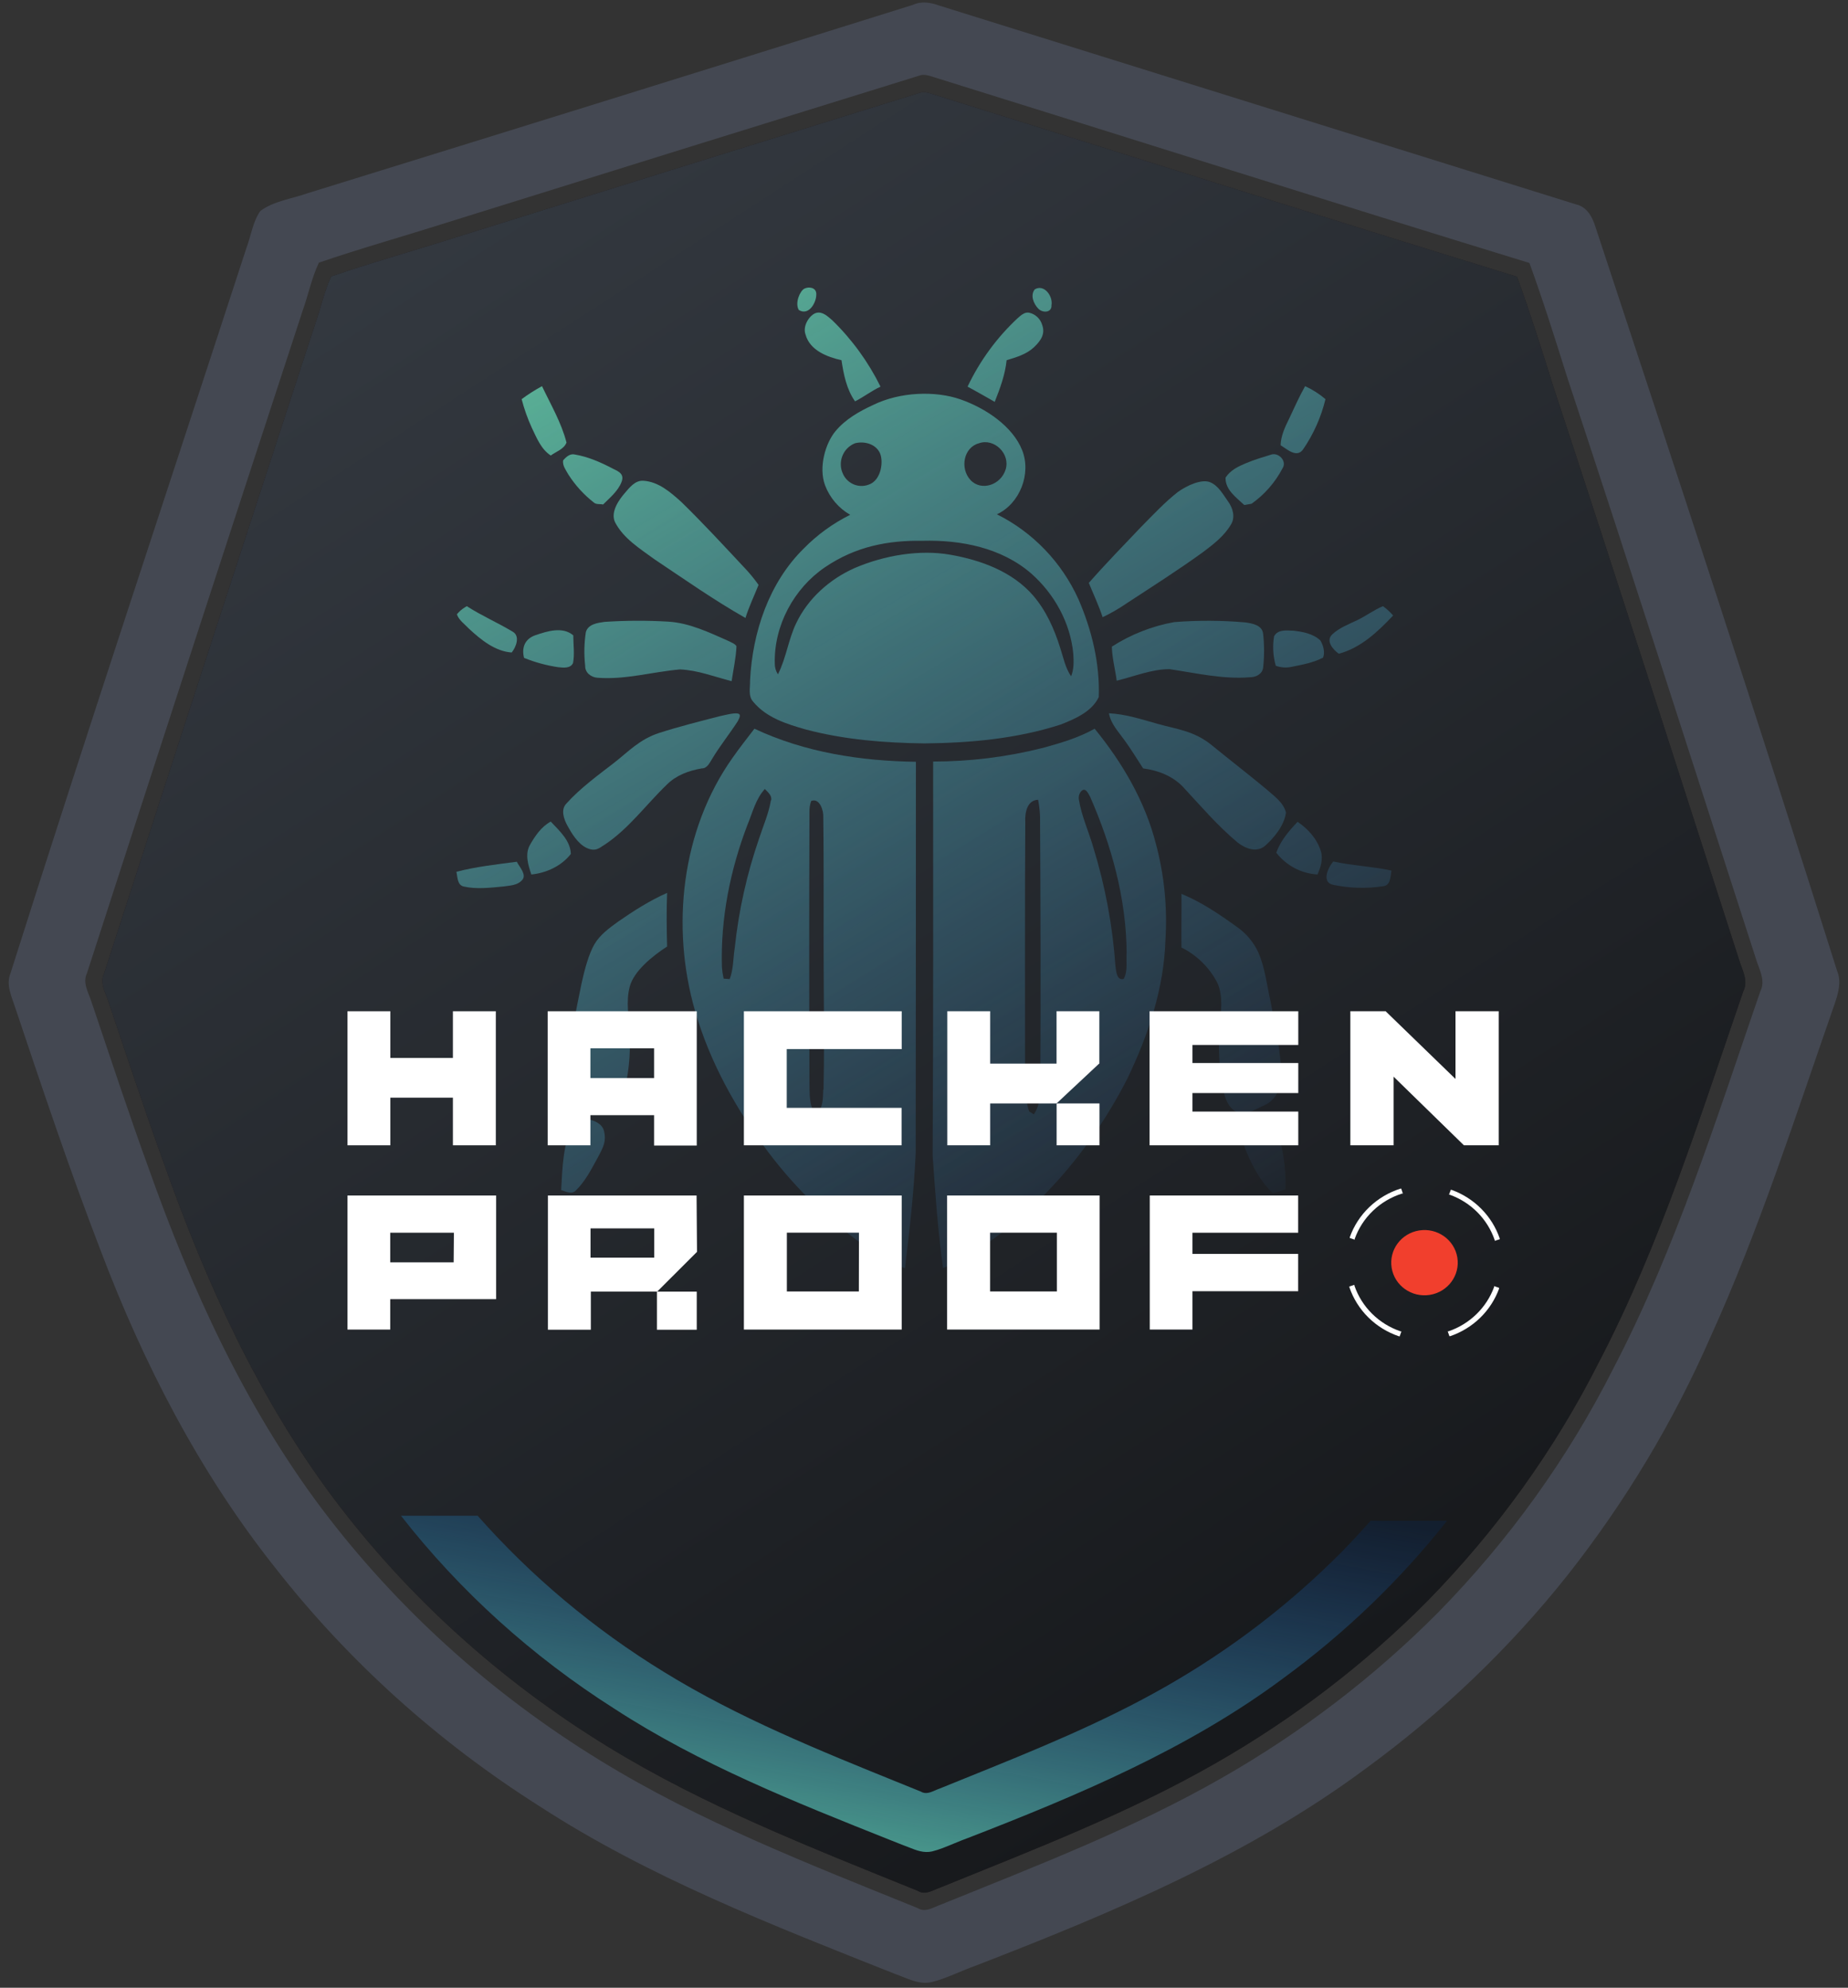
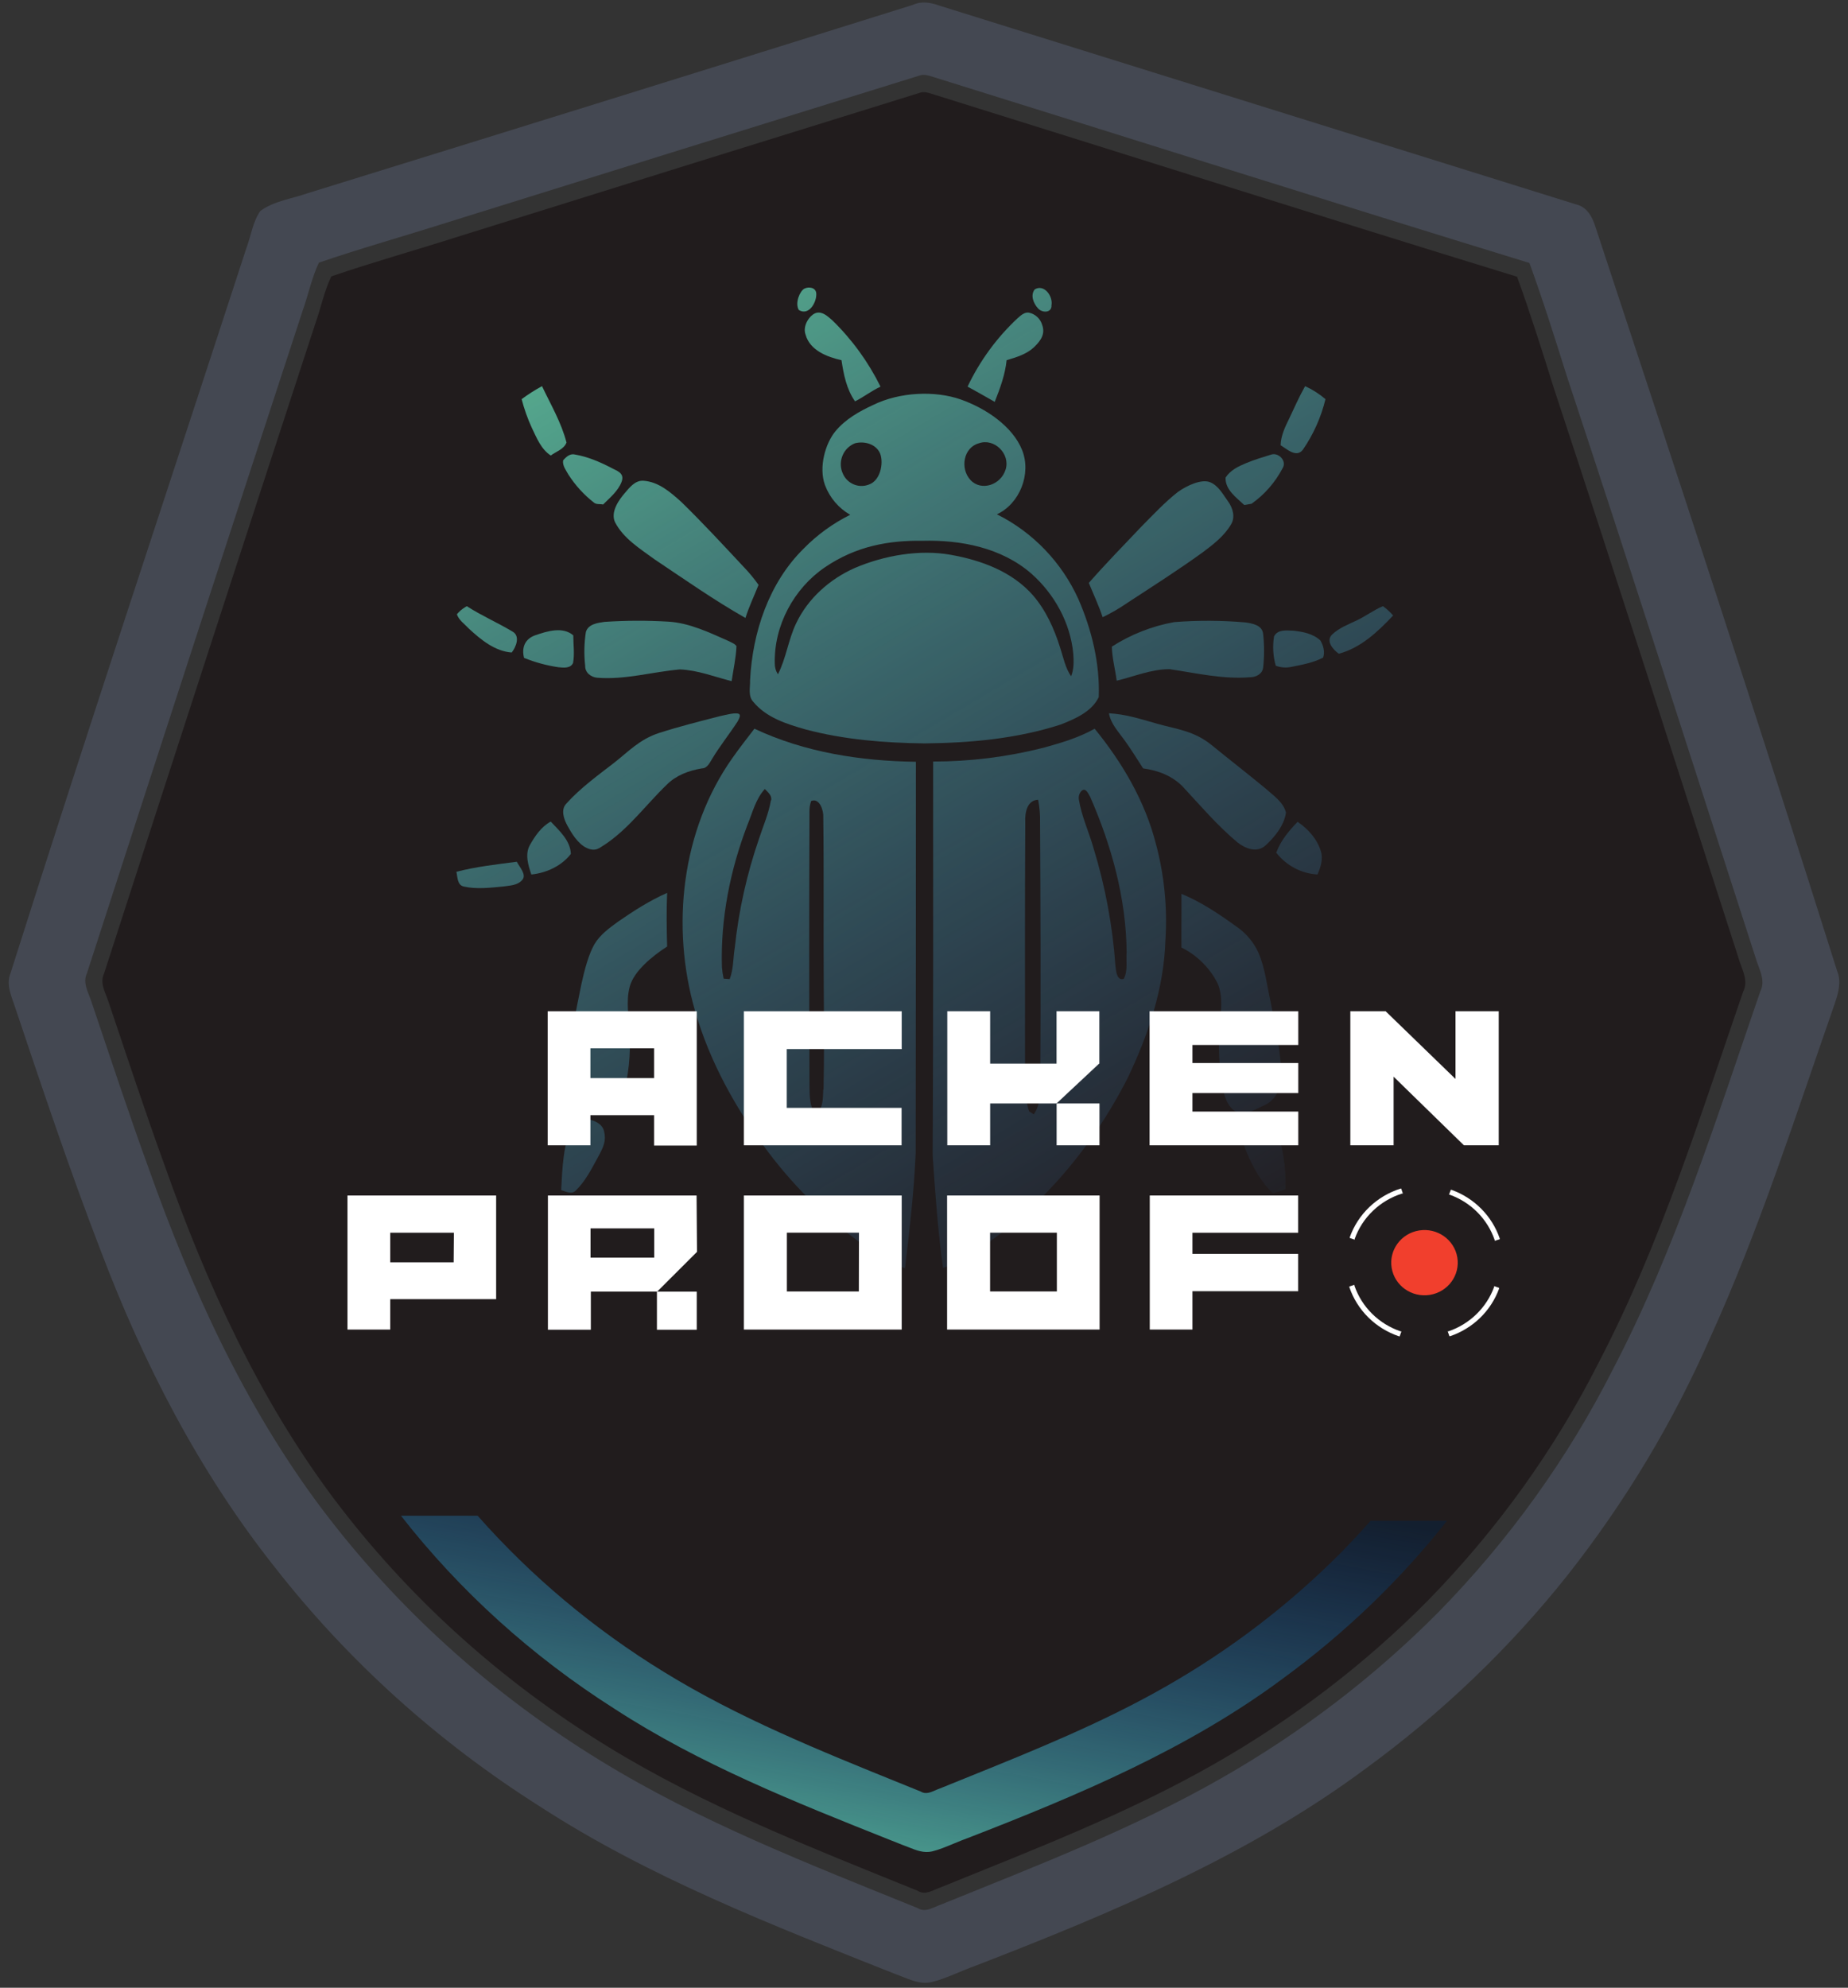
<svg xmlns="http://www.w3.org/2000/svg" width="106" height="114" viewBox="0 0 106 114" fill="none">
  <rect x="0" y="0" width="106" height="114" fill="#333333" stroke="none" />
  <path d="M100.972 56.851C98.448 64.16 96.133 71.595 92.528 78.509C89.942 83.626 86.551 88.343 82.47 92.498C78.811 96.18 74.635 99.371 70.059 101.98C64.974 104.889 59.452 107.008 54.005 109.217C53.569 109.36 53.094 109.72 52.639 109.432C46.434 106.918 40.133 104.476 34.441 100.974C28.183 97.144 22.748 92.226 18.424 86.482C14.003 80.574 10.966 73.876 8.537 67.033C7.38 63.855 6.317 60.622 5.236 57.426C5.065 56.905 4.723 56.366 4.989 55.81C9.088 43.143 13.212 30.477 17.362 17.811C17.684 16.913 17.874 15.943 18.291 15.063C20.701 14.237 23.149 13.554 25.578 12.782C34.624 9.957 43.669 7.143 52.715 4.342C53.019 4.216 53.341 4.36 53.645 4.45C65.012 7.987 76.36 11.597 87.727 15.081C88.505 17.218 89.188 19.391 89.871 21.564C93.571 32.752 97.158 43.975 100.782 55.181C100.972 55.72 101.257 56.294 100.972 56.851ZM105.375 55.684C100.877 41.407 96.19 27.184 91.503 12.98C91.332 12.441 91.029 11.866 90.402 11.723L53.872 0.319C53.379 0.14 52.848 0.05 52.354 0.283C40.804 3.899 29.241 7.496 17.665 11.076C16.754 11.399 15.711 11.525 14.932 12.1C14.496 12.728 14.401 13.518 14.136 14.219C9.619 28.082 5.008 41.91 0.605 55.81C0.321 56.492 0.681 57.174 0.89 57.839C2.446 62.472 4.002 67.123 5.767 71.702C8.215 78.167 11.422 84.417 15.787 89.912C19.968 95.256 25.091 99.879 30.93 103.578C37.23 107.672 44.327 110.42 51.33 113.203C52.013 113.437 52.696 113.85 53.455 113.67C54.214 113.491 55.144 113.024 55.998 112.719C63.797 109.702 71.615 106.415 78.295 101.459C82.704 98.248 86.63 94.484 89.966 90.271C93.251 86.091 95.979 81.543 98.088 76.731C100.915 70.517 102.984 64.016 105.223 57.605C105.432 56.995 105.641 56.312 105.375 55.684Z" fill="#484D59" fill-opacity="0.835" />
  <path d="M99.993 56.853C97.521 64.024 95.253 71.318 91.721 78.102C89.188 83.122 85.866 87.75 81.869 91.827C78.284 95.44 74.193 98.57 69.711 101.13C64.729 103.984 59.32 106.063 53.985 108.23C53.557 108.371 53.092 108.724 52.646 108.442C46.568 105.975 40.396 103.579 34.819 100.143C28.689 96.385 23.366 91.561 19.13 85.924C14.799 80.128 11.824 73.556 9.445 66.843C8.311 63.724 7.27 60.553 6.21 57.417C6.043 56.906 5.708 56.377 5.969 55.831C9.984 43.404 14.024 30.976 18.089 18.549C18.405 17.668 18.591 16.716 19 15.853C21.361 15.042 23.759 14.373 26.138 13.615C34.999 10.843 43.86 8.083 52.721 5.334C53.018 5.211 53.334 5.352 53.632 5.44C64.766 8.911 75.883 12.452 87.018 15.87C87.78 17.967 88.449 20.099 89.118 22.231C92.743 33.208 96.257 44.22 99.807 55.214C99.993 55.743 100.272 56.307 99.993 56.853Z" fill="#211C1D" />
-   <path d="M99.993 56.853C97.521 64.024 95.253 71.318 91.721 78.102C89.188 83.122 85.866 87.75 81.869 91.827C78.284 95.44 74.193 98.57 69.711 101.13C64.729 103.984 59.32 106.063 53.985 108.23C53.557 108.371 53.092 108.724 52.646 108.442C46.568 105.975 40.396 103.579 34.819 100.143C28.689 96.385 23.366 91.561 19.13 85.924C14.799 80.128 11.824 73.556 9.445 66.843C8.311 63.724 7.27 60.553 6.21 57.417C6.043 56.906 5.708 56.377 5.969 55.831C9.984 43.404 14.024 30.976 18.089 18.549C18.405 17.668 18.591 16.716 19 15.853C21.361 15.042 23.759 14.373 26.138 13.615C34.999 10.843 43.86 8.083 52.721 5.334C53.018 5.211 53.334 5.352 53.632 5.44C64.766 8.911 75.883 12.452 87.018 15.87C87.78 17.967 88.449 20.099 89.118 22.231C92.743 33.208 96.257 44.22 99.807 55.214C99.993 55.743 100.272 56.307 99.993 56.853Z" fill="url(#paint0_linear_1744_43795)" />
  <path fill-rule="evenodd" clip-rule="evenodd" d="M35.249 98.001C30.526 95.004 26.382 91.258 23 86.929H27.398C30.463 90.402 34.065 93.425 38.088 95.892C42.334 98.508 46.998 100.394 51.635 102.27C52.026 102.428 52.417 102.586 52.808 102.745C53.089 102.922 53.379 102.795 53.657 102.673C53.744 102.635 53.829 102.598 53.913 102.57C54.401 102.372 54.89 102.175 55.379 101.977C59.303 100.392 63.241 98.803 66.899 96.707C70.6 94.593 73.977 92.008 76.937 89.024C77.513 88.436 78.072 87.835 78.614 87.22H83C80.302 90.633 77.126 93.683 73.56 96.284C68.157 100.3 61.833 102.963 55.525 105.408C55.266 105.5 54.998 105.612 54.731 105.722C54.289 105.906 53.852 106.088 53.468 106.179C52.992 106.292 52.552 106.115 52.121 105.942C51.996 105.892 51.873 105.843 51.749 105.8C51.509 105.705 51.269 105.609 51.029 105.514C45.6 103.354 40.129 101.178 35.249 98.001Z" fill="#131F2F" />
  <path fill-rule="evenodd" clip-rule="evenodd" d="M35.249 98.001C30.526 95.004 26.382 91.258 23 86.929H27.398C30.463 90.402 34.065 93.425 38.088 95.892C42.334 98.508 46.998 100.394 51.635 102.27C52.026 102.428 52.417 102.586 52.808 102.745C53.089 102.922 53.379 102.795 53.657 102.673C53.744 102.635 53.829 102.598 53.913 102.57C54.401 102.372 54.89 102.175 55.379 101.977C59.303 100.392 63.241 98.803 66.899 96.707C70.6 94.593 73.977 92.008 76.937 89.024C77.513 88.436 78.072 87.835 78.614 87.22H83C80.302 90.633 77.126 93.683 73.56 96.284C68.157 100.3 61.833 102.963 55.525 105.408C55.266 105.5 54.998 105.612 54.731 105.722C54.289 105.906 53.852 106.088 53.468 106.179C52.992 106.292 52.552 106.115 52.121 105.942C51.996 105.892 51.873 105.843 51.749 105.8C51.509 105.705 51.269 105.609 51.029 105.514C45.6 103.354 40.129 101.178 35.249 98.001Z" fill="url(#paint1_linear_1744_43795)" />
  <path d="M46.82 16.821C46.792 16.484 46.389 16.428 46.138 16.554C45.888 16.681 45.582 17.369 45.818 17.777C46.403 18.142 46.862 17.313 46.82 16.821Z" fill="url(#paint2_linear_1744_43795)" />
  <path d="M60.312 17.51C60.409 16.99 59.894 16.273 59.352 16.596C59.087 16.934 59.282 17.412 59.547 17.693C59.811 17.974 60.339 17.931 60.312 17.51Z" fill="url(#paint3_linear_1744_43795)" />
  <path d="M46.208 19.196C46.458 20.095 47.446 20.475 48.267 20.657C48.392 21.486 48.559 22.33 49.045 23.018C49.546 22.765 49.991 22.414 50.506 22.175C49.806 20.755 48.869 19.467 47.738 18.367C47.488 18.156 47.182 17.847 46.82 17.945C46.458 18.044 46.013 18.676 46.208 19.196Z" fill="url(#paint4_linear_1744_43795)" />
  <path d="M57.739 20.658C58.295 20.489 58.879 20.32 59.31 19.913C59.741 19.505 59.95 19.126 59.783 18.648C59.681 18.283 59.386 18.007 59.018 17.931C58.754 17.889 58.545 18.1 58.364 18.255C57.173 19.367 56.2 20.697 55.499 22.175C56.028 22.456 56.528 22.751 57.057 23.047C57.363 22.274 57.655 21.487 57.739 20.658Z" fill="url(#paint5_linear_1744_43795)" />
  <path d="M31.59 26.124C31.896 25.899 32.355 25.759 32.494 25.379C32.202 24.241 31.59 23.201 31.089 22.147C30.683 22.368 30.292 22.616 29.921 22.892C30.067 23.456 30.262 24.007 30.505 24.536C30.783 25.112 31.033 25.759 31.59 26.124Z" fill="url(#paint6_linear_1744_43795)" />
  <path d="M73.942 24.016C73.706 24.494 73.469 25 73.455 25.534C73.817 25.759 74.373 26.278 74.735 25.787C75.338 24.91 75.777 23.929 76.028 22.892C75.675 22.591 75.282 22.34 74.86 22.147C74.513 22.765 74.234 23.398 73.942 24.016Z" fill="url(#paint7_linear_1744_43795)" />
  <path d="M59.268 34.162C58.058 32.77 56.264 32.124 54.511 31.815C52.759 31.506 50.742 31.843 49.031 32.574C47.599 33.206 46.347 34.316 45.665 35.75C45.22 36.677 45.095 37.745 44.622 38.672C44.501 38.49 44.438 38.274 44.441 38.054C44.386 35.876 45.54 33.74 47.321 32.532C49.101 31.323 50.965 30.986 52.926 31.014C55.11 30.958 57.446 31.407 59.157 32.897C60.478 34.063 61.396 35.721 61.563 37.492C61.591 37.928 61.605 38.377 61.438 38.785C61.104 38.307 60.993 37.703 60.812 37.155C60.465 36.045 59.992 35.005 59.255 34.148L59.268 34.162ZM48.308 27.079C48.063 26.416 48.392 25.677 49.045 25.421C49.546 25.295 50.158 25.435 50.436 25.913C50.714 26.391 50.561 27.557 49.824 27.796C49.22 28.024 48.547 27.713 48.321 27.103C48.317 27.09 48.312 27.078 48.308 27.065V27.079ZM56.153 25.421C57.029 25.112 57.961 26.025 57.683 26.925C57.404 27.824 56.278 28.189 55.666 27.529C55.054 26.869 55.263 25.66 56.153 25.421ZM63.024 39.979C63.093 38.04 62.62 36.115 61.855 34.358C60.896 32.244 59.246 30.527 57.182 29.496C58.489 28.892 59.171 27.178 58.629 25.815C58.086 24.451 56.542 23.412 55.096 22.906C53.649 22.4 51.618 22.47 50.075 23.229C49.282 23.594 48.489 24.044 47.919 24.733C47.349 25.421 46.945 26.784 47.321 27.824C47.592 28.544 48.103 29.145 48.767 29.524C47.782 30.013 46.884 30.663 46.111 31.45C44.108 33.417 43.162 36.255 43.023 39.024C43.037 39.431 42.898 39.909 43.203 40.246C43.955 41.16 45.123 41.525 46.208 41.834C48.433 42.424 50.742 42.607 53.037 42.635C55.666 42.607 58.323 42.368 60.84 41.553C61.661 41.23 62.62 40.822 63.024 39.979Z" fill="url(#paint8_linear_1744_43795)" />
  <path d="M32.299 26.405C32.257 26.714 32.466 26.967 32.605 27.22C32.998 27.834 33.491 28.376 34.065 28.822C34.204 28.948 34.427 28.892 34.594 28.934C34.983 28.541 35.442 28.176 35.651 27.642C35.86 27.108 35.345 26.995 35.053 26.826C34.399 26.489 33.718 26.194 32.98 26.068C32.702 25.997 32.48 26.194 32.299 26.405Z" fill="url(#paint9_linear_1744_43795)" />
  <path d="M71.369 28.962L71.786 28.892C72.532 28.366 73.142 27.667 73.567 26.855C73.831 26.447 73.344 25.941 72.927 26.068C72.51 26.194 71.953 26.363 71.481 26.559C71.008 26.756 70.576 26.967 70.298 27.389C70.27 28.091 70.924 28.541 71.369 28.962Z" fill="url(#paint10_linear_1744_43795)" />
  <path d="M35.276 29.946C35.762 30.888 36.708 31.464 37.529 32.068C39.254 33.22 40.95 34.415 42.758 35.441C42.967 34.78 43.259 34.176 43.51 33.544C43.253 33.18 42.97 32.837 42.661 32.518C41.493 31.267 40.325 30.003 39.087 28.794C38.461 28.232 37.779 27.628 36.903 27.571C36.416 27.543 36.096 27.979 35.818 28.302C35.54 28.625 34.997 29.342 35.276 29.946Z" fill="url(#paint11_linear_1744_43795)" />
  <path d="M64.651 34.583C66.112 33.628 67.572 32.7 68.991 31.674C69.589 31.225 70.215 30.747 70.604 30.087C70.869 29.665 70.716 29.131 70.437 28.752C70.159 28.372 69.895 27.852 69.408 27.655C68.921 27.459 68.087 27.838 67.558 28.218C66.807 28.808 66.139 29.525 65.472 30.199C64.457 31.267 63.427 32.321 62.454 33.431C62.718 34.077 63.024 34.724 63.246 35.398C63.735 35.164 64.204 34.891 64.651 34.583Z" fill="url(#paint12_linear_1744_43795)" />
  <path d="M26.902 36.059C27.584 36.691 28.391 37.352 29.35 37.422C29.601 37.113 29.851 36.48 29.406 36.227C28.544 35.708 27.626 35.314 26.777 34.766L26.68 34.822C26.501 34.931 26.341 35.068 26.207 35.23C26.318 35.567 26.652 35.792 26.902 36.059Z" fill="url(#paint13_linear_1744_43795)" />
  <path d="M79.325 34.766C78.81 34.977 78.351 35.328 77.851 35.567C77.35 35.806 76.821 36.003 76.418 36.382C76.015 36.761 76.474 37.267 76.793 37.492C78.059 37.155 79.033 36.227 79.909 35.3C79.737 35.098 79.541 34.919 79.325 34.766Z" fill="url(#paint14_linear_1744_43795)" />
  <path d="M34.26 38.869C35.86 38.996 37.417 38.532 39.003 38.392C40.018 38.434 40.978 38.813 41.966 39.066C42.063 38.406 42.216 37.731 42.244 37.056C42.133 36.902 41.938 36.846 41.785 36.761C40.672 36.27 39.545 35.722 38.322 35.651C37.108 35.579 35.891 35.584 34.677 35.665C34.274 35.722 33.745 35.792 33.606 36.242C33.506 36.883 33.492 37.535 33.565 38.181C33.551 38.574 33.898 38.841 34.26 38.869Z" fill="url(#paint15_linear_1744_43795)" />
  <path d="M71.703 38.841C72.037 38.841 72.412 38.659 72.454 38.279C72.523 37.644 72.523 37.003 72.454 36.368C72.412 35.848 71.828 35.75 71.411 35.694C70.06 35.577 68.701 35.572 67.349 35.679C66.079 35.908 64.864 36.385 63.775 37.085C63.789 37.745 63.97 38.392 64.053 39.038C65.054 38.799 66.042 38.377 67.085 38.377C68.615 38.602 70.145 38.968 71.703 38.841Z" fill="url(#paint16_linear_1744_43795)" />
  <path d="M32.869 38.026C32.967 37.506 32.883 36.958 32.883 36.438C32.271 35.918 31.395 36.199 30.727 36.424C30.06 36.649 29.921 37.197 30.06 37.731C30.69 37.986 31.349 38.165 32.021 38.265C32.313 38.293 32.716 38.349 32.869 38.026Z" fill="url(#paint17_linear_1744_43795)" />
  <path d="M74.179 36.171C73.803 36.157 73.288 36.087 73.08 36.495C72.987 37.057 73.021 37.633 73.177 38.181C73.457 38.285 73.761 38.309 74.053 38.251C74.679 38.124 75.319 38.012 75.889 37.717C76.015 37.408 75.903 37.014 75.737 36.733C75.319 36.34 74.721 36.227 74.179 36.171Z" fill="url(#paint18_linear_1744_43795)" />
  <path d="M32.494 46.078C32.146 46.429 32.341 46.977 32.549 47.357C32.758 47.736 33.133 48.397 33.662 48.636C34.191 48.874 34.399 48.607 34.691 48.439C36.068 47.525 37.056 46.148 38.238 45.01C38.781 44.462 39.504 44.195 40.255 44.069C40.561 44.069 40.7 43.759 40.839 43.535C41.284 42.79 41.84 42.101 42.313 41.371C42.369 41.244 42.564 40.963 42.313 40.921C42.063 40.879 41.618 41.005 41.284 41.075C40.13 41.371 38.961 41.666 37.821 42.031C36.68 42.396 36.026 43.127 35.192 43.773C34.358 44.42 33.286 45.193 32.494 46.078Z" fill="url(#paint19_linear_1744_43795)" />
  <path d="M64.512 42.467C64.888 42.986 65.222 43.535 65.569 44.069C66.418 44.181 67.238 44.49 67.85 45.122C68.866 46.218 69.839 47.357 70.98 48.312C71.425 48.664 72.093 48.931 72.579 48.495C73.066 48.059 73.664 47.357 73.762 46.598C73.609 45.994 73.038 45.628 72.607 45.235C71.592 44.392 70.549 43.591 69.519 42.748C68.49 41.904 67.475 41.82 66.39 41.511C65.305 41.202 64.568 40.963 63.608 40.907C63.719 41.525 64.164 41.975 64.512 42.467Z" fill="url(#paint20_linear_1744_43795)" />
  <path d="M47.223 62.491C47.196 62.983 47.237 63.601 46.764 63.91C46.389 63.362 46.444 62.688 46.43 62.055C46.412 56.903 46.412 51.75 46.43 46.598C46.421 46.373 46.454 46.149 46.528 45.937C47.015 45.741 47.251 46.499 47.223 46.879C47.265 50.153 47.223 53.427 47.251 56.702C47.265 58.641 47.279 60.566 47.237 62.491H47.223ZM44.219 45.895C44.094 46.654 43.774 47.371 43.537 48.102C42.84 50.121 42.373 52.214 42.147 54.341C42.049 54.945 42.077 55.577 41.854 56.153L41.507 56.125C41.459 55.908 41.426 55.687 41.409 55.465C41.326 52.683 41.882 49.9 42.87 47.315C43.162 46.612 43.343 45.825 43.871 45.249C44.038 45.432 44.288 45.614 44.233 45.895H44.219ZM43.273 41.792C42.842 42.354 42.411 42.902 42.007 43.478C39.087 47.61 38.474 53.146 39.865 57.966C40.714 60.917 42.23 63.629 44.066 66.074C45.682 68.218 47.626 70.087 49.824 71.611C50.492 72.032 51.16 72.482 51.91 72.735C52.175 70.543 52.425 68.337 52.523 66.13C52.532 58.645 52.536 51.165 52.536 43.689C49.393 43.647 46.166 43.155 43.273 41.792Z" fill="url(#paint21_linear_1744_43795)" />
  <path d="M64.456 56.139C64.053 56.252 64.025 55.704 63.983 55.423C63.822 53.114 63.398 50.832 62.718 48.621C62.453 47.694 62.036 46.809 61.883 45.853C61.856 45.688 61.902 45.518 62.008 45.389C62.259 45.108 62.426 45.516 62.537 45.713C63.761 48.509 64.595 51.53 64.623 54.608C64.582 55.114 64.707 55.676 64.456 56.139ZM59.672 61.915C59.644 62.59 59.713 63.334 59.296 63.91L59.032 63.742C58.754 62.927 58.809 62.056 58.795 61.212C58.795 56.533 58.782 51.84 58.809 47.16C58.782 46.64 58.893 45.895 59.547 45.867C59.631 46.297 59.668 46.736 59.658 47.174C59.686 52.092 59.7 56.997 59.672 61.915ZM62.787 41.792C61.869 42.312 60.854 42.607 59.839 42.888C57.773 43.411 55.653 43.675 53.524 43.675C53.524 51.207 53.538 58.739 53.496 66.271C53.649 68.421 53.788 70.585 54.094 72.721C54.567 72.548 55.023 72.331 55.457 72.075C59.421 69.658 62.551 65.99 64.665 61.859C65.861 59.371 66.765 56.688 66.849 53.905C66.966 52.056 66.783 50.2 66.306 48.411C65.68 45.952 64.373 43.731 62.787 41.792Z" fill="url(#paint22_linear_1744_43795)" />
  <path d="M32.744 48.973C32.716 48.2 32.076 47.638 31.59 47.118C31.047 47.413 30.686 47.947 30.393 48.467C30.101 48.987 30.296 49.619 30.477 50.153C31.339 50.069 32.215 49.661 32.744 48.973Z" fill="url(#paint23_linear_1744_43795)" />
  <path d="M74.429 47.132C73.928 47.652 73.456 48.214 73.205 48.902C73.779 49.643 74.64 50.099 75.57 50.153C75.751 49.746 75.903 49.268 75.764 48.818C75.542 48.102 75.027 47.539 74.429 47.132Z" fill="url(#paint24_linear_1744_43795)" />
  <path d="M26.179 49.999C26.249 50.294 26.221 50.757 26.596 50.842C27.334 51.01 28.113 50.912 28.864 50.842C29.239 50.785 29.67 50.785 29.948 50.476C30.227 50.167 29.809 49.746 29.642 49.422C28.474 49.577 27.306 49.703 26.179 49.999Z" fill="url(#paint25_linear_1744_43795)" />
-   <path d="M76.46 50.743C77.403 50.943 78.373 50.972 79.325 50.828C79.77 50.786 79.756 50.266 79.812 49.928C78.713 49.689 77.573 49.647 76.474 49.408C76.168 49.76 75.792 50.603 76.46 50.743Z" fill="url(#paint26_linear_1744_43795)" />
  <path d="M35.442 52.865C34.942 53.231 34.413 53.61 34.093 54.158C33.773 54.706 33.523 55.634 33.356 56.407C33.036 57.994 32.688 59.582 32.522 61.184C32.438 61.929 32.563 62.814 33.203 63.278C33.695 63.592 34.263 63.762 34.844 63.77C35.345 63.798 35.623 63.292 35.734 62.871C36.057 61.687 36.184 60.457 36.11 59.231C36.082 58.346 35.887 57.446 36.124 56.575C36.36 55.704 37.39 54.847 38.266 54.285C38.238 53.259 38.224 52.233 38.266 51.207C37.251 51.657 36.333 52.247 35.442 52.865Z" fill="url(#paint27_linear_1744_43795)" />
  <path d="M73.497 61.353C73.4 60.018 73.122 58.711 72.871 57.404C72.663 56.477 72.565 55.535 72.19 54.65C71.91 54.034 71.467 53.509 70.91 53.132C69.923 52.416 68.893 51.727 67.767 51.263C67.781 52.289 67.753 53.315 67.767 54.341C68.648 54.777 69.369 55.486 69.825 56.364C70.117 56.997 70.062 57.727 70.006 58.416C69.863 59.688 69.896 60.975 70.103 62.238C70.215 62.786 70.354 63.433 70.868 63.742C71.383 64.051 72.023 63.601 72.552 63.376C73.302 63.025 73.581 62.126 73.497 61.353Z" fill="url(#paint28_linear_1744_43795)" />
  <path d="M33.398 64.079C33.148 63.981 32.953 64.234 32.855 64.43C32.299 65.625 32.257 66.96 32.188 68.252C32.452 68.337 32.8 68.519 33.022 68.281C33.565 67.761 33.912 67.072 34.274 66.412C34.636 65.751 34.775 65.428 34.65 64.88C34.524 64.332 33.871 64.219 33.398 64.079Z" fill="url(#paint29_linear_1744_43795)" />
  <path d="M73.734 68.196C73.78 66.99 73.591 65.787 73.177 64.655C73.052 64.416 72.955 64.079 72.663 64.023C72.371 63.967 71.814 64.248 71.481 64.515C71.147 64.782 71.272 65.428 71.411 65.85C71.787 66.791 72.259 67.719 72.997 68.421C73.251 68.38 73.499 68.305 73.734 68.196Z" fill="url(#paint30_linear_1744_43795)" />
  <path d="M32.035 69.138C31.937 69.461 31.798 69.812 31.91 70.164C32.119 70.42 32.418 70.586 32.744 70.627C32.981 70.487 33.259 70.248 33.161 69.939C33.064 69.63 32.508 69.222 32.035 69.138Z" fill="url(#paint31_linear_1744_43795)" />
  <path d="M72.663 69.981C72.579 70.318 72.955 70.782 73.316 70.599C73.551 70.518 73.758 70.372 73.914 70.178C74.084 69.807 73.994 69.368 73.692 69.096C73.296 69.322 72.947 69.623 72.663 69.981Z" fill="url(#paint32_linear_1744_43795)" />
  <path d="M83.486 57.996V61.879L79.479 57.996H77.454V65.684H79.937V61.749L83.969 65.684H85.966V57.996H83.486Z" fill="white" />
  <path d="M45.127 65.684H51.714V63.537H45.127V60.167H51.721V57.996H45.127H42.932H42.669V65.684H42.932H45.127Z" fill="white" />
  <path d="M68.398 65.684H74.469V63.75H68.398V62.687H74.469V60.965H68.398V59.93H74.469V57.996H68.398H66.142H65.939V65.684H66.184H68.398Z" fill="white" />
  <path d="M33.865 63.956H37.517V65.698H39.965V57.996H31.414V65.684H33.865V63.956ZM33.865 60.122H37.517V61.83H33.865V60.122Z" fill="white" />
-   <path d="M22.39 62.952H25.978V65.684H28.44V57.996H25.978V60.673H22.39V57.996H19.931V65.684H22.39V62.952Z" fill="white" />
  <path d="M56.795 63.283H60.603L63.044 61H63.058V57.996H60.603V61H56.795V57.996H54.336V65.684H56.795V63.283Z" fill="white" />
  <path d="M63.065 63.283H60.607V65.684H63.065V63.283Z" fill="white" />
  <path d="M28.103 68.563H19.931V76.251H22.383V74.508H28.458V68.563H28.103ZM26.021 72.397H22.383V70.699H26.035L26.021 72.397Z" fill="white" />
  <path d="M37.681 74.077V76.262H39.965V74.077H37.681Z" fill="white" />
  <path d="M39.955 68.563H31.428V76.261H33.89V74.076H37.695L39.98 71.794L39.955 68.563ZM37.525 72.128H33.872V70.448H37.525V72.128Z" fill="white" />
  <path d="M74.462 68.563H68.398H66.483H65.95V71.912V74.052V76.251H68.398V74.052H74.462V71.912H68.398V70.699H74.462V68.563Z" fill="white" />
  <path d="M49.263 68.563H42.669V76.251H51.721V68.563H49.263ZM49.263 74.066H45.134V70.696H49.27L49.263 74.066Z" fill="white" />
  <path d="M63.072 68.563H54.325V76.251H63.072V70.734V68.563ZM60.621 74.066H56.791V70.696H60.621V74.066Z" fill="white" />
  <path d="M82.013 74.263C83.053 74.097 83.76 73.136 83.591 72.116C83.422 71.096 82.442 70.403 81.402 70.568C80.362 70.734 79.656 71.695 79.825 72.716C79.993 73.736 80.973 74.429 82.013 74.263Z" fill="#F13F2D" />
  <path d="M85.735 71.121V71.163L86.023 71.072V71.027C85.804 70.389 85.443 69.807 84.964 69.325C84.486 68.842 83.903 68.471 83.259 68.239H83.216L83.113 68.518H83.156C83.758 68.734 84.302 69.08 84.748 69.531C85.195 69.982 85.532 70.525 85.735 71.121Z" fill="white" />
  <path d="M85.703 73.805C85.488 74.394 85.141 74.928 84.688 75.369C84.235 75.81 83.687 76.146 83.085 76.352H83.039L83.138 76.631H83.181C83.827 76.411 84.414 76.051 84.9 75.579C85.385 75.107 85.757 74.534 85.987 73.902V73.86L85.7 73.759L85.703 73.805Z" fill="white" />
  <path d="M77.688 73.731V73.686L77.4 73.78V73.825C77.622 74.477 77.994 75.069 78.487 75.557C78.98 76.044 79.581 76.414 80.243 76.638H80.285L80.385 76.356H80.342C79.724 76.147 79.164 75.802 78.704 75.347C78.243 74.892 77.896 74.339 77.688 73.731Z" fill="white" />
  <path d="M77.706 71.048C77.924 70.439 78.282 69.888 78.753 69.438C79.224 68.987 79.794 68.65 80.42 68.452H80.467L80.374 68.169H80.328C79.657 68.383 79.046 68.746 78.542 69.229C78.038 69.713 77.654 70.304 77.422 70.957V70.999L77.706 71.097V71.048Z" fill="white" />
  <defs>
    <linearGradient id="paint0_linear_1744_43795" x1="93.909" y1="133.257" x2="7.508" y2="-0.395" gradientUnits="userSpaceOnUse">
      <stop offset="0.256" stop-color="#17191C" />
      <stop offset="1" stop-color="#393F47" />
    </linearGradient>
    <linearGradient id="paint1_linear_1744_43795" x1="32.031" y1="106.2" x2="37.191" y2="77.845" gradientUnits="userSpaceOnUse">
      <stop stop-color="#6BE2B7" stop-opacity="0.75" />
      <stop offset="0.942" stop-color="#377ED7" stop-opacity="0" />
    </linearGradient>
    <linearGradient id="paint2_linear_1744_43795" x1="34.267" y1="16.535" x2="71.734" y2="79.76" gradientUnits="userSpaceOnUse">
      <stop stop-color="#6BE2B7" stop-opacity="0.75" />
      <stop offset="0.942" stop-color="#377ED7" stop-opacity="0" />
    </linearGradient>
    <linearGradient id="paint3_linear_1744_43795" x1="34.267" y1="16.535" x2="71.734" y2="79.76" gradientUnits="userSpaceOnUse">
      <stop stop-color="#6BE2B7" stop-opacity="0.75" />
      <stop offset="0.942" stop-color="#377ED7" stop-opacity="0" />
    </linearGradient>
    <linearGradient id="paint4_linear_1744_43795" x1="34.267" y1="16.535" x2="71.734" y2="79.76" gradientUnits="userSpaceOnUse">
      <stop stop-color="#6BE2B7" stop-opacity="0.75" />
      <stop offset="0.942" stop-color="#377ED7" stop-opacity="0" />
    </linearGradient>
    <linearGradient id="paint5_linear_1744_43795" x1="34.267" y1="16.535" x2="71.734" y2="79.76" gradientUnits="userSpaceOnUse">
      <stop stop-color="#6BE2B7" stop-opacity="0.75" />
      <stop offset="0.942" stop-color="#377ED7" stop-opacity="0" />
    </linearGradient>
    <linearGradient id="paint6_linear_1744_43795" x1="34.267" y1="16.535" x2="71.734" y2="79.76" gradientUnits="userSpaceOnUse">
      <stop stop-color="#6BE2B7" stop-opacity="0.75" />
      <stop offset="0.942" stop-color="#377ED7" stop-opacity="0" />
    </linearGradient>
    <linearGradient id="paint7_linear_1744_43795" x1="34.267" y1="16.535" x2="71.734" y2="79.76" gradientUnits="userSpaceOnUse">
      <stop stop-color="#6BE2B7" stop-opacity="0.75" />
      <stop offset="0.942" stop-color="#377ED7" stop-opacity="0" />
    </linearGradient>
    <linearGradient id="paint8_linear_1744_43795" x1="34.267" y1="16.535" x2="71.734" y2="79.76" gradientUnits="userSpaceOnUse">
      <stop stop-color="#6BE2B7" stop-opacity="0.75" />
      <stop offset="0.942" stop-color="#377ED7" stop-opacity="0" />
    </linearGradient>
    <linearGradient id="paint9_linear_1744_43795" x1="34.267" y1="16.535" x2="71.734" y2="79.76" gradientUnits="userSpaceOnUse">
      <stop stop-color="#6BE2B7" stop-opacity="0.75" />
      <stop offset="0.942" stop-color="#377ED7" stop-opacity="0" />
    </linearGradient>
    <linearGradient id="paint10_linear_1744_43795" x1="34.267" y1="16.535" x2="71.734" y2="79.76" gradientUnits="userSpaceOnUse">
      <stop stop-color="#6BE2B7" stop-opacity="0.75" />
      <stop offset="0.942" stop-color="#377ED7" stop-opacity="0" />
    </linearGradient>
    <linearGradient id="paint11_linear_1744_43795" x1="34.267" y1="16.535" x2="71.734" y2="79.76" gradientUnits="userSpaceOnUse">
      <stop stop-color="#6BE2B7" stop-opacity="0.75" />
      <stop offset="0.942" stop-color="#377ED7" stop-opacity="0" />
    </linearGradient>
    <linearGradient id="paint12_linear_1744_43795" x1="34.267" y1="16.535" x2="71.734" y2="79.76" gradientUnits="userSpaceOnUse">
      <stop stop-color="#6BE2B7" stop-opacity="0.75" />
      <stop offset="0.942" stop-color="#377ED7" stop-opacity="0" />
    </linearGradient>
    <linearGradient id="paint13_linear_1744_43795" x1="34.267" y1="16.535" x2="71.734" y2="79.76" gradientUnits="userSpaceOnUse">
      <stop stop-color="#6BE2B7" stop-opacity="0.75" />
      <stop offset="0.942" stop-color="#377ED7" stop-opacity="0" />
    </linearGradient>
    <linearGradient id="paint14_linear_1744_43795" x1="34.267" y1="16.535" x2="71.734" y2="79.76" gradientUnits="userSpaceOnUse">
      <stop stop-color="#6BE2B7" stop-opacity="0.75" />
      <stop offset="0.942" stop-color="#377ED7" stop-opacity="0" />
    </linearGradient>
    <linearGradient id="paint15_linear_1744_43795" x1="34.267" y1="16.535" x2="71.734" y2="79.76" gradientUnits="userSpaceOnUse">
      <stop stop-color="#6BE2B7" stop-opacity="0.75" />
      <stop offset="0.942" stop-color="#377ED7" stop-opacity="0" />
    </linearGradient>
    <linearGradient id="paint16_linear_1744_43795" x1="34.267" y1="16.535" x2="71.734" y2="79.76" gradientUnits="userSpaceOnUse">
      <stop stop-color="#6BE2B7" stop-opacity="0.75" />
      <stop offset="0.942" stop-color="#377ED7" stop-opacity="0" />
    </linearGradient>
    <linearGradient id="paint17_linear_1744_43795" x1="34.267" y1="16.535" x2="71.734" y2="79.76" gradientUnits="userSpaceOnUse">
      <stop stop-color="#6BE2B7" stop-opacity="0.75" />
      <stop offset="0.942" stop-color="#377ED7" stop-opacity="0" />
    </linearGradient>
    <linearGradient id="paint18_linear_1744_43795" x1="34.267" y1="16.535" x2="71.734" y2="79.76" gradientUnits="userSpaceOnUse">
      <stop stop-color="#6BE2B7" stop-opacity="0.75" />
      <stop offset="0.942" stop-color="#377ED7" stop-opacity="0" />
    </linearGradient>
    <linearGradient id="paint19_linear_1744_43795" x1="34.267" y1="16.535" x2="71.734" y2="79.76" gradientUnits="userSpaceOnUse">
      <stop stop-color="#6BE2B7" stop-opacity="0.75" />
      <stop offset="0.942" stop-color="#377ED7" stop-opacity="0" />
    </linearGradient>
    <linearGradient id="paint20_linear_1744_43795" x1="34.267" y1="16.535" x2="71.734" y2="79.76" gradientUnits="userSpaceOnUse">
      <stop stop-color="#6BE2B7" stop-opacity="0.75" />
      <stop offset="0.942" stop-color="#377ED7" stop-opacity="0" />
    </linearGradient>
    <linearGradient id="paint21_linear_1744_43795" x1="34.267" y1="16.535" x2="71.734" y2="79.76" gradientUnits="userSpaceOnUse">
      <stop stop-color="#6BE2B7" stop-opacity="0.75" />
      <stop offset="0.942" stop-color="#377ED7" stop-opacity="0" />
    </linearGradient>
    <linearGradient id="paint22_linear_1744_43795" x1="34.267" y1="16.535" x2="71.734" y2="79.76" gradientUnits="userSpaceOnUse">
      <stop stop-color="#6BE2B7" stop-opacity="0.75" />
      <stop offset="0.942" stop-color="#377ED7" stop-opacity="0" />
    </linearGradient>
    <linearGradient id="paint23_linear_1744_43795" x1="34.267" y1="16.535" x2="71.734" y2="79.76" gradientUnits="userSpaceOnUse">
      <stop stop-color="#6BE2B7" stop-opacity="0.75" />
      <stop offset="0.942" stop-color="#377ED7" stop-opacity="0" />
    </linearGradient>
    <linearGradient id="paint24_linear_1744_43795" x1="34.267" y1="16.535" x2="71.734" y2="79.76" gradientUnits="userSpaceOnUse">
      <stop stop-color="#6BE2B7" stop-opacity="0.75" />
      <stop offset="0.942" stop-color="#377ED7" stop-opacity="0" />
    </linearGradient>
    <linearGradient id="paint25_linear_1744_43795" x1="34.267" y1="16.535" x2="71.734" y2="79.76" gradientUnits="userSpaceOnUse">
      <stop stop-color="#6BE2B7" stop-opacity="0.75" />
      <stop offset="0.942" stop-color="#377ED7" stop-opacity="0" />
    </linearGradient>
    <linearGradient id="paint26_linear_1744_43795" x1="34.267" y1="16.535" x2="71.734" y2="79.76" gradientUnits="userSpaceOnUse">
      <stop stop-color="#6BE2B7" stop-opacity="0.75" />
      <stop offset="0.942" stop-color="#377ED7" stop-opacity="0" />
    </linearGradient>
    <linearGradient id="paint27_linear_1744_43795" x1="34.267" y1="16.535" x2="71.734" y2="79.76" gradientUnits="userSpaceOnUse">
      <stop stop-color="#6BE2B7" stop-opacity="0.75" />
      <stop offset="0.942" stop-color="#377ED7" stop-opacity="0" />
    </linearGradient>
    <linearGradient id="paint28_linear_1744_43795" x1="34.267" y1="16.535" x2="71.734" y2="79.76" gradientUnits="userSpaceOnUse">
      <stop stop-color="#6BE2B7" stop-opacity="0.75" />
      <stop offset="0.942" stop-color="#377ED7" stop-opacity="0" />
    </linearGradient>
    <linearGradient id="paint29_linear_1744_43795" x1="34.267" y1="16.535" x2="71.734" y2="79.76" gradientUnits="userSpaceOnUse">
      <stop stop-color="#6BE2B7" stop-opacity="0.75" />
      <stop offset="0.942" stop-color="#377ED7" stop-opacity="0" />
    </linearGradient>
    <linearGradient id="paint30_linear_1744_43795" x1="34.267" y1="16.535" x2="71.734" y2="79.76" gradientUnits="userSpaceOnUse">
      <stop stop-color="#6BE2B7" stop-opacity="0.75" />
      <stop offset="0.942" stop-color="#377ED7" stop-opacity="0" />
    </linearGradient>
    <linearGradient id="paint31_linear_1744_43795" x1="34.267" y1="16.535" x2="71.734" y2="79.76" gradientUnits="userSpaceOnUse">
      <stop stop-color="#6BE2B7" stop-opacity="0.75" />
      <stop offset="0.942" stop-color="#377ED7" stop-opacity="0" />
    </linearGradient>
    <linearGradient id="paint32_linear_1744_43795" x1="34.267" y1="16.535" x2="71.734" y2="79.76" gradientUnits="userSpaceOnUse">
      <stop stop-color="#6BE2B7" stop-opacity="0.75" />
      <stop offset="0.942" stop-color="#377ED7" stop-opacity="0" />
    </linearGradient>
  </defs>
</svg>